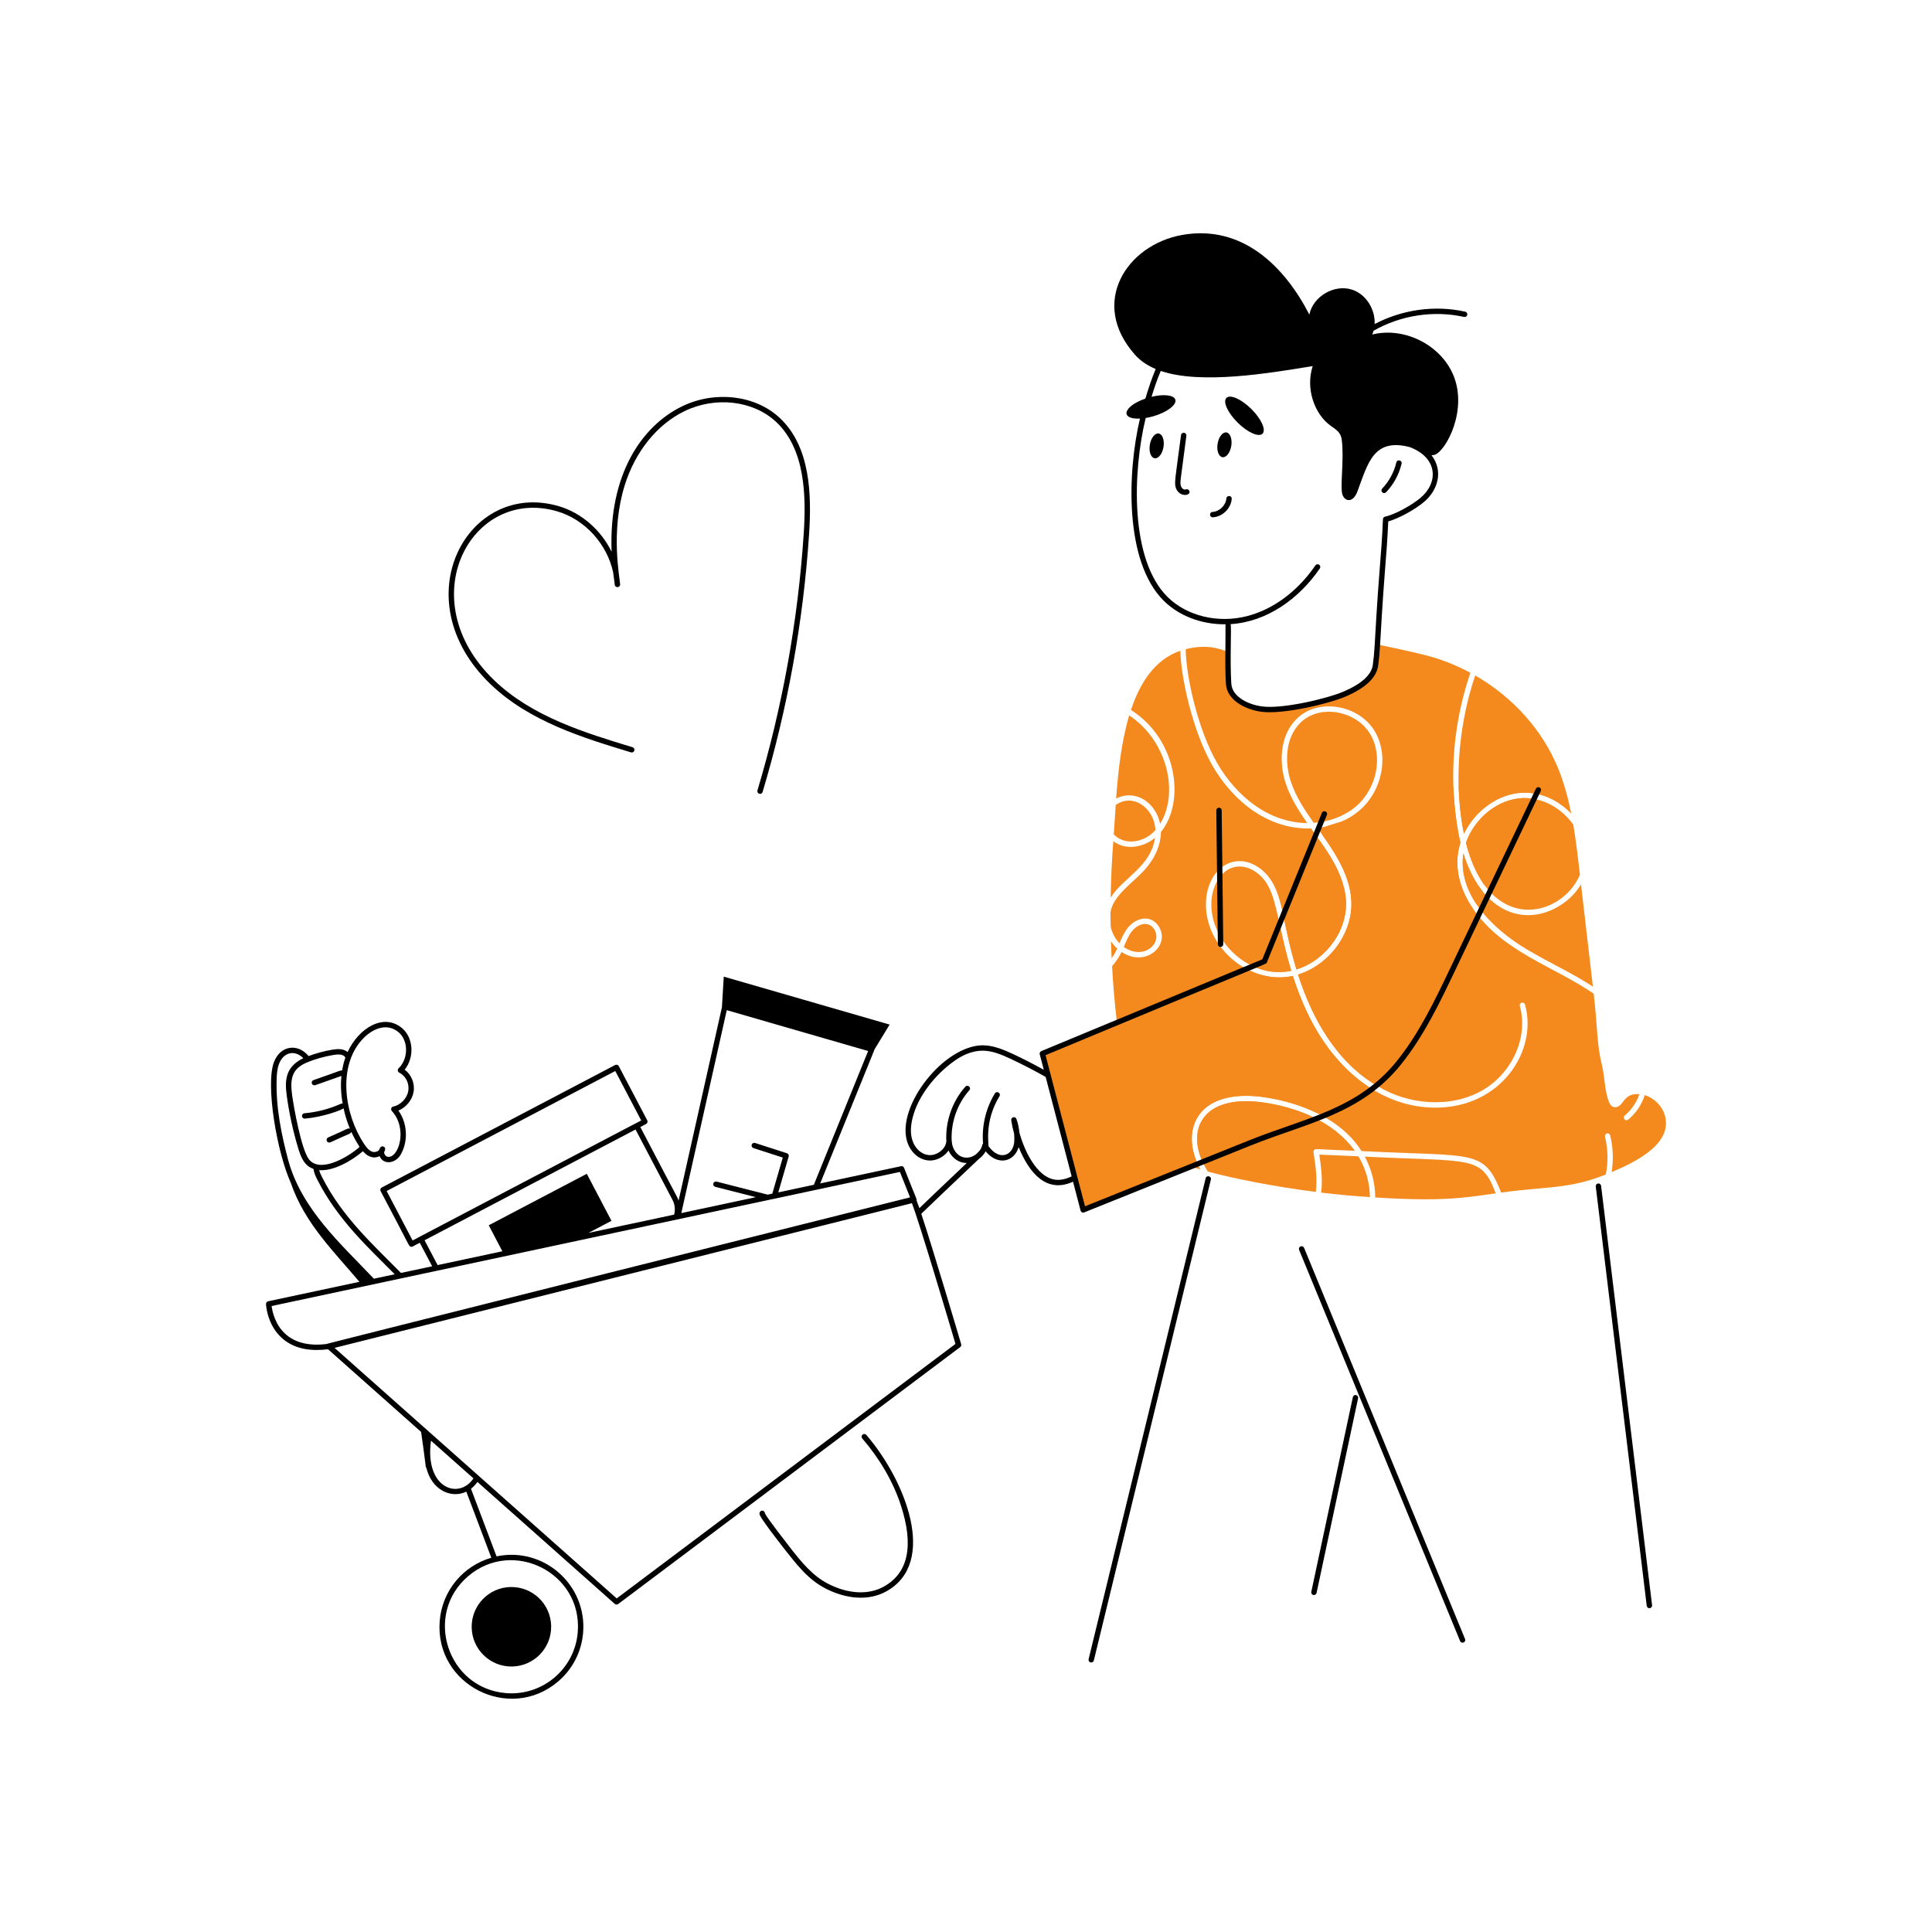
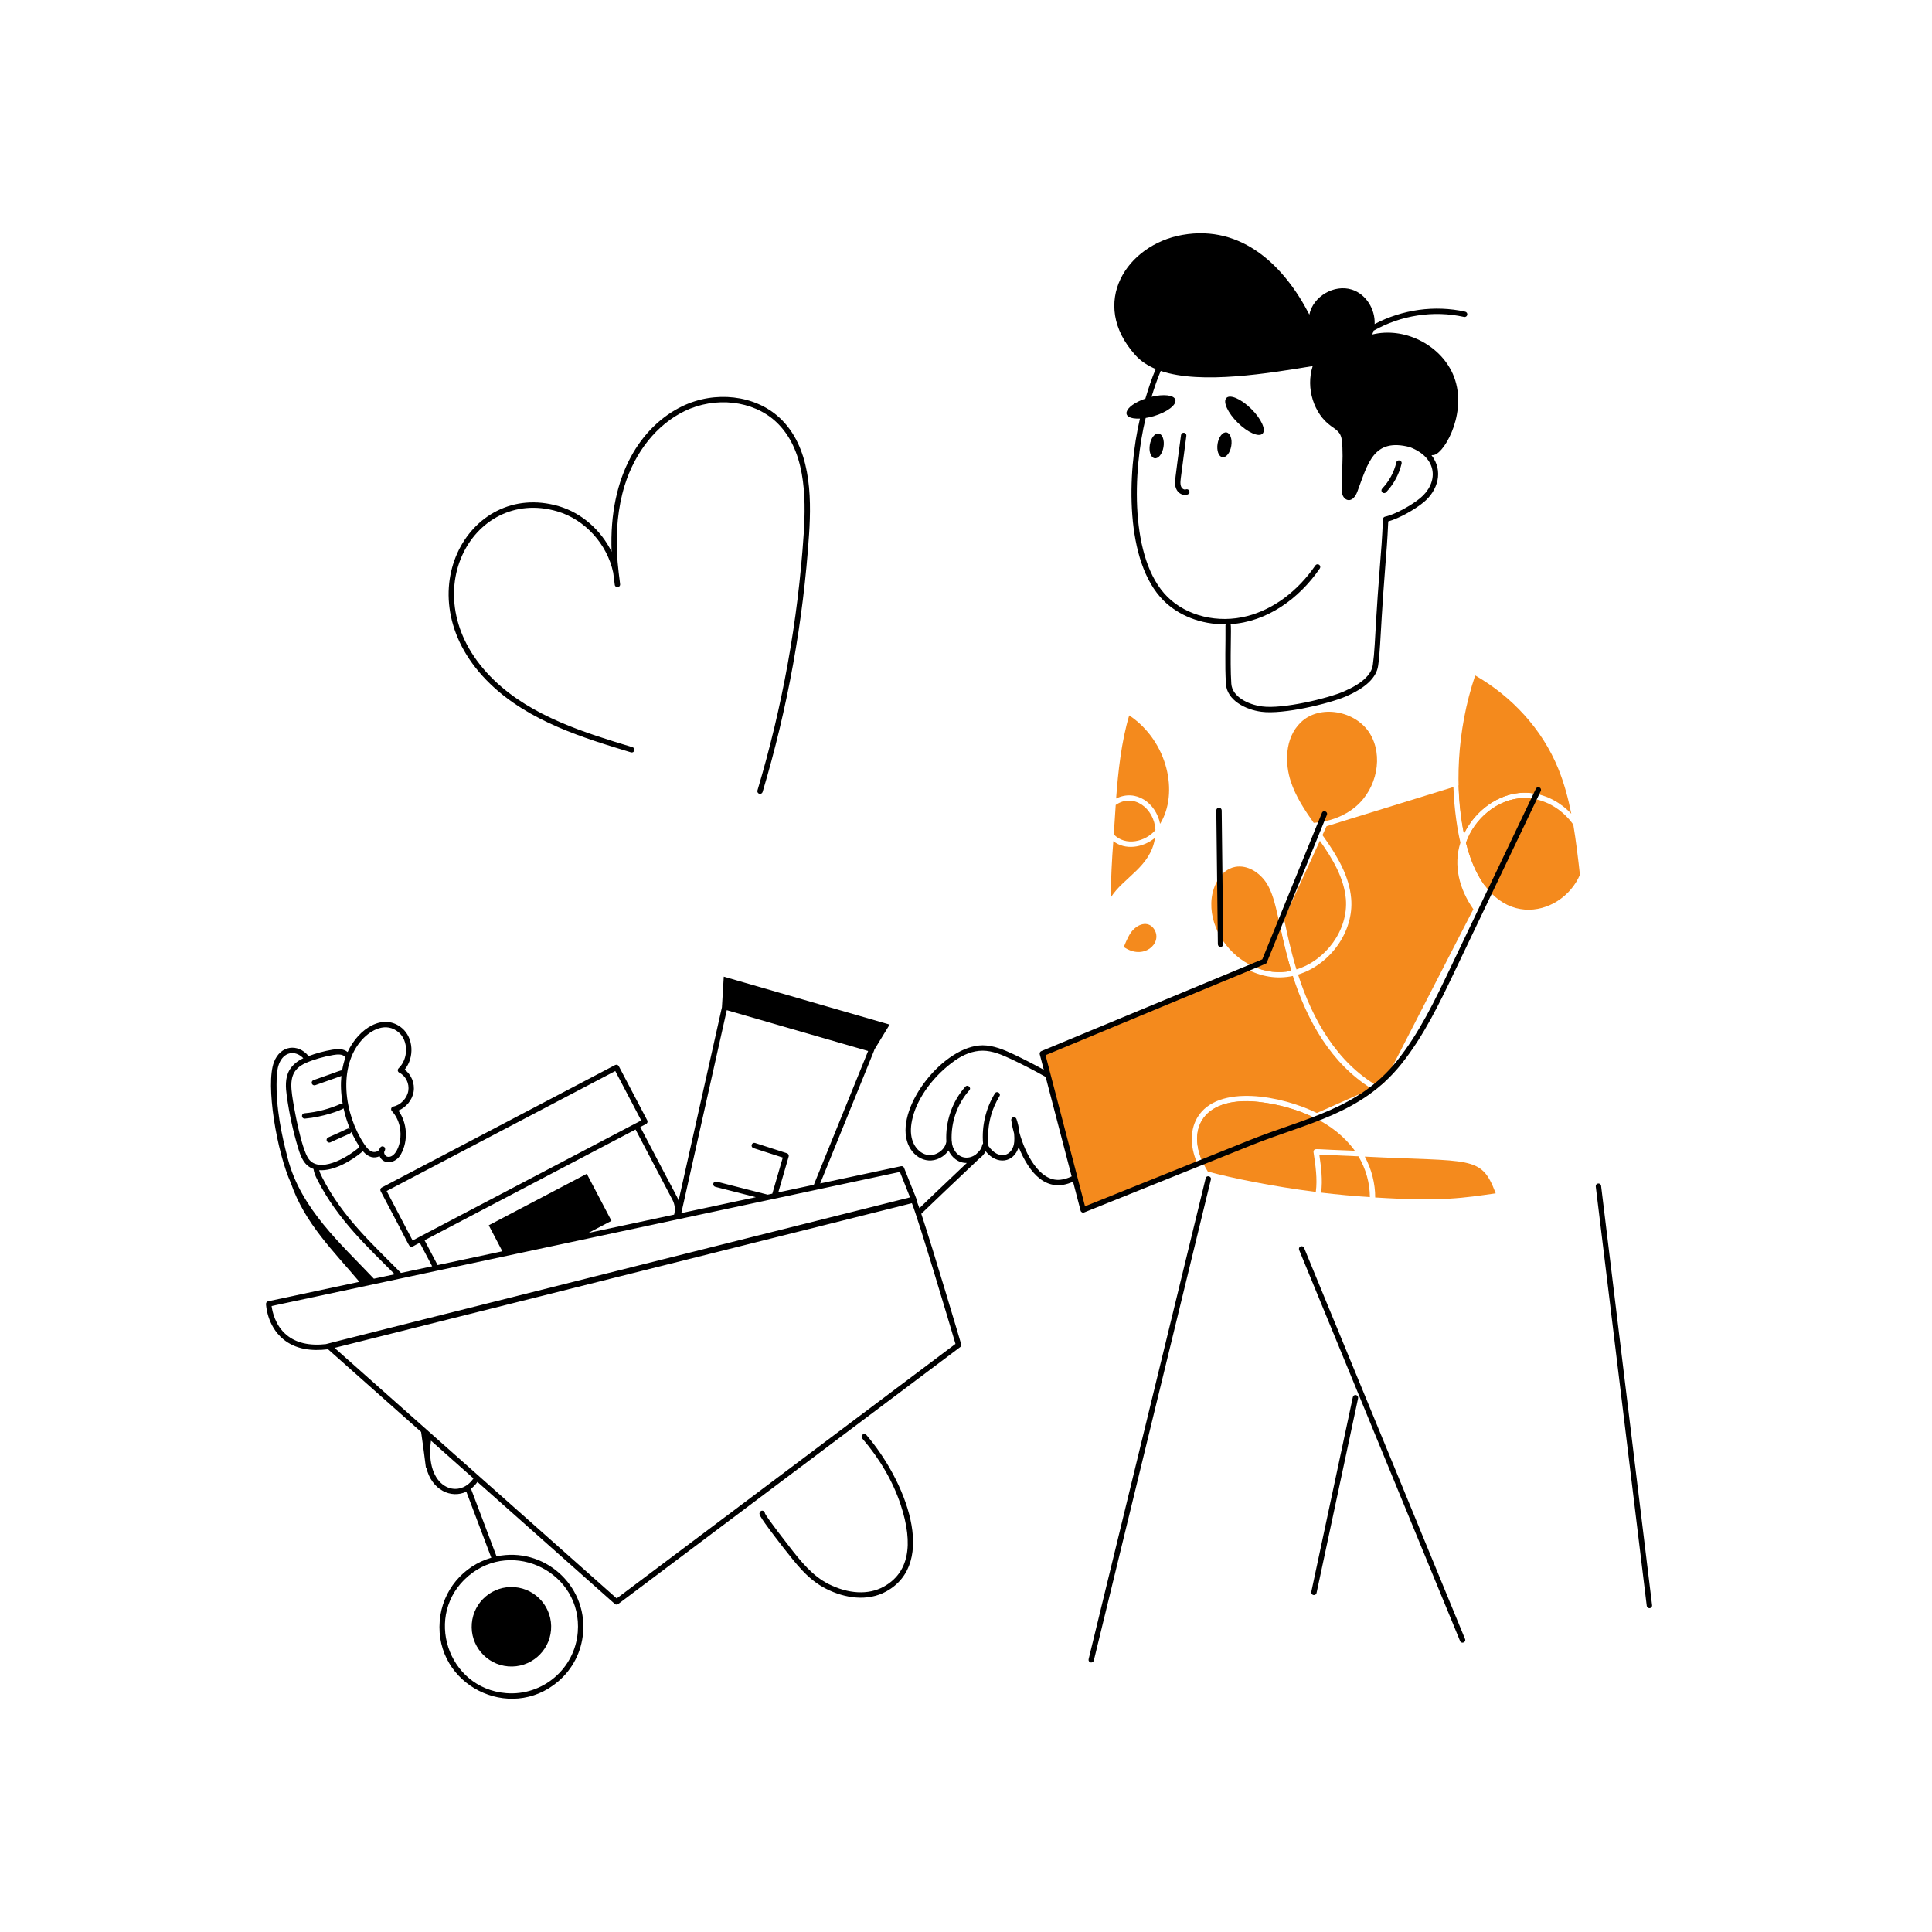
<svg xmlns="http://www.w3.org/2000/svg" width="800" zoomAndPan="magnify" viewBox="0 0 600 600" height="800" preserveAspectRatio="xMidYMid meet" version="1.0">
  <path fill="#f48a1d" d="M 344.938 278.758 C 345.023 272.902 345.293 267.062 345.754 261.227 C 349.398 264.094 354.91 263.332 358.707 260.195 C 357.332 269.301 348.844 272.477 344.938 278.758 Z M 344.938 278.758 " fill-opacity="1" fill-rule="nonzero" />
  <path fill="#f48a1d" d="M 345.895 259.129 C 346.09 256.379 346.266 253.273 346.496 249.992 C 351.996 246.145 358.496 251.031 358.832 257.766 C 355.773 261.426 349.527 262.914 345.895 259.129 Z M 345.895 259.129 " fill-opacity="1" fill-rule="nonzero" />
  <path fill="#f48a1d" d="M 346.621 247.988 C 347.242 239.684 348.238 230.332 350.688 222.168 C 362.723 230.211 366.141 246.359 360.285 255.848 C 358.973 249.379 352.824 244.938 346.621 247.988 Z M 346.621 247.988 " fill-opacity="1" fill-rule="nonzero" />
  <path fill="#f48a1d" d="M 421.027 250.508 C 417.477 253.488 412.863 255.211 407.984 255.547 C 405.129 251.52 402.395 247.332 400.867 242.699 C 399.094 237.34 398.828 229.32 403.957 224.352 C 409.887 218.609 421.047 220.707 425.41 227.777 C 429.668 234.66 427.699 244.863 421.027 250.508 Z M 421.027 250.508 " fill-opacity="1" fill-rule="nonzero" />
-   <path fill="#f48a1d" d="M 345.238 297.566 C 345.133 295.809 345.062 294.051 345.023 292.297 C 345.559 293.129 346.215 293.91 346.961 294.586 C 346.648 295.34 346.012 296.508 345.238 297.566 Z M 345.238 297.566 " fill-opacity="1" fill-rule="nonzero" />
  <path fill="#f48a1d" d="M 349 294.09 C 349.207 293.625 350.094 291.281 351.113 289.758 C 353.086 286.871 356.656 285.719 358.492 288.656 C 361.137 292.984 355.105 298.375 349 294.09 Z M 349 294.09 " fill-opacity="1" fill-rule="nonzero" />
  <path fill="#f48a1d" d="M 407.93 357.828 C 408.535 361.891 409.172 366.078 408.641 370.16 C 395.219 368.465 382.527 365.852 375.102 363.844 C 366.918 350.645 374.137 339.66 392.246 342.391 C 403.164 343.98 414.23 348.348 420.762 357.383 C 408.359 356.961 408.645 356.617 408.125 357.137 C 407.965 357.332 407.895 357.578 407.93 357.828 Z M 407.93 357.828 " fill-opacity="1" fill-rule="nonzero" />
  <path fill="#f48a1d" d="M 421.879 359.105 C 424.219 363.043 425.426 367.516 425.426 371.773 C 420.371 371.438 415.332 370.977 410.289 370.375 C 410.805 366.418 410.289 362.441 409.723 358.574 Z M 421.879 359.105 " fill-opacity="1" fill-rule="nonzero" />
  <path fill="#f48a1d" d="M 464.43 370.41 C 464.449 370.48 464.484 370.531 464.5 370.605 C 454.648 371.984 448.133 373.207 427.078 371.883 C 427.094 367.605 425.996 363.188 423.848 359.195 C 457.047 360.879 459.973 358.676 464.43 370.41 Z M 464.43 370.41 " fill-opacity="1" fill-rule="nonzero" />
-   <path fill="#f48a1d" d="M 490.996 274.656 C 492.238 285.234 493.461 295.809 494.688 306.402 C 488.102 302.086 481.09 298.957 474.191 294.852 C 463.281 288.348 452.59 277.637 454.457 265.023 C 460.508 284.293 474.324 287.824 484.766 281.027 C 487.375 279.344 489.504 277.141 490.996 274.656 Z M 490.996 274.656 " fill-opacity="1" fill-rule="nonzero" />
  <path fill="#f48a1d" d="M 488.598 256.098 C 489.387 260.695 490.191 267.328 490.656 271.676 C 484.988 284.984 462.461 290.492 455.273 261.738 C 457.898 254.145 465.156 248.074 473.07 247.844 C 473.801 247.828 474.527 247.863 475.254 247.953 L 475.273 247.953 C 480.664 248.52 485.555 251.773 488.598 256.098 Z M 488.598 256.098 " fill-opacity="1" fill-rule="nonzero" />
  <path fill="#f48a1d" d="M 458.133 209.766 C 469.539 216.312 478.93 226.445 483.914 238.672 C 485.762 243.215 487.02 247.934 487.977 252.727 C 484.66 249.211 480.453 246.992 476.07 246.371 C 475.059 246.211 474.047 246.141 473.02 246.176 C 465.266 246.406 458.059 251.801 454.652 258.918 C 451.789 245.57 452.254 227.145 458.133 209.766 Z M 458.133 209.766 " fill-opacity="1" fill-rule="nonzero" />
  <path fill="#f48a1d" d="M 401.012 301.488 C 397.195 302.301 393.016 301.895 389.086 300.066 L 389.066 300.066 C 381.855 296.789 375.961 288.91 376.184 280.441 C 376.293 275.562 378.883 270.148 383.566 269.227 C 387.453 268.508 391.199 270.984 393.328 274.25 C 396.719 279.52 397.062 288.516 401.012 301.488 Z M 401.012 301.488 " fill-opacity="1" fill-rule="nonzero" />
-   <path fill="#f48a1d" d="M 500.504 364.004 C 501.109 360.348 500.984 356.445 500.062 352.609 C 499.957 352.168 499.512 351.883 499.07 351.988 C 498.605 352.113 498.34 352.559 498.449 353 C 499.406 356.977 499.457 361.023 498.695 364.75 C 487.297 369.309 480.387 368.43 466.203 370.355 C 460.746 356.707 458.066 359.293 422.836 357.473 C 416.586 347.605 404.32 342.457 392.477 340.738 C 372.68 337.793 365.781 350.176 372.777 363.168 C 367.582 361.719 361.664 359.148 357.164 355.805 C 349.641 350.215 350.578 341.539 349.09 332.879 C 347.234 322.051 345.957 310.977 345.363 300.051 C 347.027 298.215 347.707 296.785 348.324 295.648 C 355.828 300.605 363.5 293.59 359.914 287.789 C 357.508 283.875 352.496 284.738 349.727 288.836 C 348.859 290.133 348.254 291.551 347.668 292.934 C 346.285 291.516 345.344 289.688 344.938 287.754 C 344.883 286.227 344.867 284.719 344.883 283.191 C 345.855 277.945 351.641 274.344 355.371 270.258 C 358.688 266.617 360.516 262.395 360.535 258.367 C 368.117 249.133 365.746 229.719 351.234 220.48 C 354.094 211.84 358.758 204.777 366.566 202.098 C 366.766 210.621 370.406 227.195 376.609 237.891 C 383.18 249.188 394.188 257.715 407.148 257.266 C 411.559 263.531 417.242 270.645 417.973 279.219 C 418.766 288.805 411.738 298.262 402.625 301.062 C 398.332 286.859 398.574 279.305 394.73 273.344 C 392.422 269.797 387.984 266.637 383.246 267.594 C 373.824 269.461 370.324 285.664 381.418 296.715 C 386.602 301.84 394.074 304.699 401.508 303.086 C 402.98 307.68 404.773 312.277 407.043 316.676 C 415 332.062 428.738 343.988 445.832 343.988 C 466.262 343.988 477.621 326.219 473.605 311.977 C 473.48 311.531 473.02 311.266 472.574 311.391 C 472.133 311.512 471.867 311.977 471.988 312.418 C 474.723 322.09 469.629 333.395 460.152 338.734 C 450.258 344.301 437.16 343.031 427.84 337.297 C 415.18 329.938 407.602 316.602 403.121 302.66 C 413.059 299.602 420.5 289.371 419.625 279.074 C 418.945 270.883 413.938 263.781 409.102 257.125 C 410.059 257.02 411.02 256.879 411.957 256.645 L 411.977 256.594 L 416.52 255.191 C 416.535 255.191 416.535 255.172 416.555 255.172 C 418.578 254.32 420.441 253.168 422.09 251.785 C 429.383 245.625 431.496 234.465 426.828 226.906 C 421.895 218.887 409.449 216.695 402.801 223.145 C 397.105 228.645 397.355 237.41 399.27 243.23 C 400.762 247.723 403.301 251.766 405.98 255.617 C 394.055 255.477 384.098 247.453 378.047 237.055 C 371.945 226.535 368.312 209.859 368.234 201.602 C 374.613 200.02 378.438 201.34 381.383 202.438 C 381.348 205.773 381.348 209.109 381.562 212.391 C 381.883 217.109 387.543 219.648 391.855 220.215 C 398.41 221.109 412.656 217.688 417.691 215.496 C 421.543 213.828 426.562 210.988 427.168 206.625 C 427.469 204.496 427.645 202.328 427.77 200.164 C 435.578 201.707 442.41 203.359 444.324 203.91 C 448.586 205.133 452.719 206.82 456.641 208.949 C 452.754 220.34 450.945 232.391 451.371 244.422 C 451.605 251.379 452.66 258.117 453.555 261.688 C 451.254 268.77 453.25 276.219 457.562 282.359 C 466.879 295.691 482.43 300.031 494.934 308.586 C 496.121 318.777 495.883 324.297 497.438 330.5 C 498.395 334.352 498.27 338.734 499.742 342.391 C 500.359 344.008 502.059 344.488 503.504 342.852 C 504.453 341.77 505.379 339.488 509.129 339.801 C 508.227 342.441 506.68 344.68 504.605 346.418 C 503.777 347.082 504.77 348.395 505.668 347.695 C 508.066 345.707 509.805 343.137 510.797 340.102 C 513.691 340.988 516.121 343.367 516.992 346.258 C 519.672 355.023 508.227 360.793 500.504 364.004 Z M 500.504 364.004 " fill-opacity="1" fill-rule="nonzero" />
  <path fill="#f48a1d" d="M 406.973 346.543 C 396.945 350.961 384.898 356.25 373.613 361.109 C 371.562 357.012 371.008 351.738 373.293 347.91 C 378.898 338.555 397.059 342.07 406.973 346.543 Z M 406.973 346.543 " fill-opacity="1" fill-rule="nonzero" />
  <path fill="#f48a1d" d="M 389.086 300.066 L 392.652 298.578 L 397.586 287.879 C 398.508 292.207 399.59 296.82 401.012 301.488 C 397.195 302.301 393.016 301.895 389.086 300.066 Z M 389.086 300.066 " fill-opacity="1" fill-rule="nonzero" />
  <path fill="#f48a1d" d="M 402.625 301.062 C 400.68 294.625 399.699 289.68 398.758 285.324 L 409.898 261.117 C 413.77 266.582 417.406 272.582 417.973 279.219 C 418.766 288.805 411.738 298.262 402.625 301.062 Z M 402.625 301.062 " fill-opacity="1" fill-rule="nonzero" />
  <path fill="#f48a1d" d="M 425.977 338.113 C 422.32 339.746 416.27 342.441 408.977 345.656 C 398.184 340.324 378.227 336.434 371.855 347.039 C 369.227 351.473 369.828 357.148 372.066 361.766 C 370.473 362.461 335.992 377.379 336.402 375.75 C 337.094 373 323.715 327.199 323.715 327.199 C 410.59 291.121 380.578 303.586 387.082 300.883 C 391.496 303.27 396.523 304.168 401.508 303.086 C 406 317.109 413.426 330.305 425.977 338.113 Z M 425.977 338.113 " fill-opacity="1" fill-rule="nonzero" />
  <path fill="#f48a1d" d="M 457.562 282.359 L 429.738 336.445 C 429.738 336.445 429.066 336.746 427.84 337.297 C 415.18 329.938 407.602 316.602 403.121 302.66 C 413.059 299.602 420.5 289.371 419.625 279.074 C 419.039 272.031 415.242 265.785 411.23 260.09 C 411.055 259.84 410.895 259.609 410.699 259.359 C 410.781 259.184 412.059 256.414 411.977 256.594 L 416.52 255.191 C 416.535 255.191 416.535 255.172 416.555 255.172 L 451.371 244.422 C 451.605 251.379 452.66 258.117 453.555 261.688 C 451.254 268.77 453.25 276.219 457.562 282.359 Z M 457.562 282.359 " fill-opacity="1" fill-rule="nonzero" />
-   <path fill="#f48a1d" d="M 454.457 265.023 C 455.699 268.98 457.562 273.273 460.422 276.824 L 458.434 280.672 C 454.863 275.266 453.762 269.727 454.457 265.023 Z M 454.457 265.023 " fill-opacity="1" fill-rule="nonzero" />
  <path fill="#f48a1d" d="M 473.07 247.844 C 473.801 247.828 474.527 247.863 475.254 247.953 L 461.254 275.191 C 458.168 271.09 456.34 265.996 455.273 261.738 C 457.898 254.145 465.156 248.074 473.07 247.844 Z M 473.07 247.844 " fill-opacity="1" fill-rule="nonzero" />
  <path fill="#f48a1d" d="M 481.945 234.961 L 476.07 246.371 C 475.059 246.211 474.047 246.141 473.02 246.176 C 465.266 246.406 458.059 251.801 454.652 258.918 C 453.996 255.863 453.176 249.734 453.004 243.906 Z M 481.945 234.961 " fill-opacity="1" fill-rule="nonzero" />
  <path fill="#000000" d="M 235.234 245.473 C 235.102 245.914 235.355 246.379 235.797 246.512 C 236.227 246.645 236.699 246.402 236.836 245.953 C 244.617 219.934 249.473 192.996 251.266 165.891 C 252.07 153.727 251.746 138.617 242.02 129.664 C 234.441 122.688 222.043 121.25 211.875 126.168 C 199.234 132.293 188.992 147.441 189.941 171.355 C 186.676 164.68 180.676 159.293 173.516 157.195 C 145.242 148.918 124.883 186 152.262 212.414 C 164.34 224.066 181.137 229.16 195.957 233.652 C 196.406 233.789 196.867 233.535 197 233.098 C 197.133 232.656 196.887 232.188 196.445 232.055 C 181.801 227.617 165.207 222.586 153.422 211.211 C 127.312 186.02 146.438 150.996 173.047 158.801 C 181.719 161.34 188.57 169.023 190.434 177.82 C 190.57 179.066 190.734 180.34 190.922 181.629 C 191.07 182.66 192.629 182.527 192.582 181.469 C 192.488 179.406 189.551 165.141 193.98 150.809 C 197.25 140.258 204.035 131.824 212.602 127.676 C 222.164 123.043 233.797 124.371 240.891 130.895 C 250.094 139.367 250.379 153.988 249.598 165.781 C 247.816 192.762 242.984 219.574 235.234 245.473 Z M 235.234 245.473 " fill-opacity="1" fill-rule="nonzero" />
  <path fill="#000000" d="M 274.371 492.789 C 269.688 495.352 263.473 495.039 257.309 491.926 C 252.422 489.453 248.867 485.148 245.051 480.191 C 244.918 480.012 238.328 471.602 237.551 469.98 C 237.547 469.309 236.766 468.898 236.215 469.32 C 236.035 469.453 235.902 469.691 235.871 469.914 C 235.805 470.41 235.734 470.926 243.434 480.836 C 247.223 485.594 250.77 490.488 256.555 493.414 C 262.453 496.395 269.445 497.391 275.172 494.258 C 291.41 485.383 281.16 459.676 269.047 445.629 C 268.746 445.281 268.219 445.242 267.867 445.543 C 267.52 445.844 267.48 446.371 267.781 446.723 C 273.207 453.012 277.32 460.098 279.684 467.227 C 283.906 479.953 282.121 488.559 274.371 492.789 Z M 274.371 492.789 " fill-opacity="1" fill-rule="nonzero" />
  <path fill="#000000" d="M 101.875 419.027 L 130.777 444.695 C 131.328 448.387 131.801 452.09 132.266 455.781 C 132.305 455.758 132.336 455.73 132.375 455.707 C 134.031 462.832 140.207 465.492 144.82 463.242 L 152.582 483.766 C 143.844 486.305 137.32 493.953 136.559 503.402 C 134.945 523.293 158.293 534.988 173.297 522.227 C 177.844 518.359 180.613 512.957 181.094 507.008 C 182.293 492.219 168.895 480.266 154.207 483.344 L 146.27 462.344 C 147.016 461.77 147.684 461.055 148.27 460.227 L 190.926 498.105 C 191.223 498.367 191.664 498.387 191.98 498.148 L 298.203 418.348 C 298.48 418.141 298.598 417.777 298.5 417.445 C 298.082 416.031 289.91 388.387 286.113 376.953 C 287.906 375.184 297.102 366.453 304.02 359.902 C 304.883 359.285 305.609 358.484 306.102 357.547 C 309.637 361.941 314.855 361.117 316.352 356.246 C 319.688 364.477 325.125 370.695 333.238 366.984 L 335.586 375.965 C 335.711 376.441 336.227 376.719 336.703 376.527 L 388.617 355.668 C 405.922 348.723 422.715 346.035 435.172 330.48 C 442.211 321.688 447.113 311.422 451.848 301.492 L 478.496 245.66 C 478.695 245.242 478.52 244.742 478.102 244.543 C 477.688 244.344 477.188 244.52 476.988 244.938 L 450.34 300.773 C 445.645 310.617 440.789 320.793 433.867 329.434 C 421.758 344.555 405.164 347.223 387.992 354.121 L 336.961 374.625 C 335.531 369.148 328.16 340.938 324.703 327.695 C 397.492 297.367 393.188 299.5 393.434 298.887 L 412.074 253.082 C 412.496 252.059 410.945 251.43 410.531 252.453 L 392.016 297.934 L 323.391 326.434 C 323.008 326.59 322.797 327.012 322.902 327.414 L 324.16 332.23 C 321.152 330.57 318.02 328.945 314.75 327.402 C 311.762 326.008 308.562 324.645 305.195 324.625 C 293.145 324.707 278.508 343.305 281.652 354.289 C 283.059 359.332 288.164 362.176 292.633 359.199 C 293.422 358.676 294.078 358.023 294.57 357.297 C 295.578 359.5 297.645 361.211 300.258 361.164 C 290.887 370.039 287.082 373.684 285.527 375.211 C 285.164 374.156 284.867 373.34 284.645 372.801 C 284.746 372.285 284.773 372.895 280.766 362.68 C 280.617 362.305 280.223 362.082 279.816 362.176 L 254.719 367.531 C 272.719 323.098 271.469 326.363 271.531 325.988 L 276.285 318.191 L 224.773 303.305 L 224.199 312.82 L 210.738 372.883 C 210.176 371.297 211.258 373.766 198.855 350.008 L 200.656 349.062 C 201.062 348.848 201.219 348.344 201.008 347.934 L 192.172 331.102 C 191.957 330.695 191.449 330.543 191.043 330.75 L 118.562 368.793 C 118.152 369.008 117.996 369.512 118.211 369.922 C 127.512 387.445 126.91 386.969 127.535 387.164 C 128.098 387.348 128.363 386.922 130.371 385.953 L 134.211 393.254 L 124.52 395.32 C 116.016 386.664 106.395 378.125 100.055 365.641 C 99.59 364.746 99.301 364.09 99.133 363.402 C 103.613 363.766 109.379 360.406 112.699 357.52 C 114.457 359.555 116.297 359.812 117.883 359.062 C 119.102 361.895 122.902 361.395 124.516 358.453 C 126.852 354.207 126.48 348.711 123.73 344.902 C 126.109 343.922 128.004 341.652 128.441 339.102 C 128.891 336.453 127.75 333.711 125.672 332.191 C 128.766 328.395 128.418 322.305 124.871 319.309 C 119.168 314.484 111.387 319.262 107.957 326.719 C 106.645 325.609 104.766 325.73 103.238 325.984 C 100.703 326.406 98.098 327.117 95.836 327.973 C 92.523 323.945 87.059 324.605 85.082 329.848 C 82.43 336.777 85.926 357.688 90.359 367.465 C 94.625 379.93 103.715 388.672 111.609 398.078 L 83.273 404.125 C 82.875 404.207 82.598 404.566 82.613 404.973 C 82.621 405.242 82.91 411.648 87.875 415.828 C 91.746 419.086 96.812 419.652 101.875 419.027 Z M 179.43 506.875 C 178.508 518.258 168.547 526.73 157.156 525.812 C 138.918 524.332 131.441 501.352 145.438 489.457 C 159.332 477.645 180.918 488.48 179.43 506.875 Z M 299.762 359.496 C 297.277 359.277 295.66 356.723 295.59 354.48 C 295.586 354.422 295.562 354.367 295.551 354.309 C 295.266 348.633 297.254 342.84 301.035 338.598 C 301.77 337.777 300.531 336.66 299.789 337.488 C 295.684 342.09 293.543 348.387 293.895 354.547 C 293.711 355.812 292.93 356.996 291.707 357.809 C 288.176 360.16 284.348 357.73 283.258 353.836 C 282.699 351.875 282.773 349.59 283.496 346.844 C 285.137 340.586 290.125 333.898 296.516 329.387 C 299.09 327.566 302.066 326.297 305.184 326.297 C 308.215 326.312 311.105 327.543 314.039 328.914 C 317.773 330.672 321.363 332.535 324.738 334.445 L 332.809 365.336 C 331.66 365.895 330.395 366.285 329.289 366.383 C 322.766 367.086 318.316 358.066 316.59 351.75 C 316.434 350.207 316.109 348.738 315.664 347.5 C 315.516 347.094 315.098 346.871 314.672 346.973 C 314.254 347.078 313.988 347.484 314.051 347.91 C 314.281 349.43 314.574 350.789 314.941 352.059 C 315.027 353.027 315.043 353.844 314.984 354.555 C 314.66 358.887 310.344 360.684 306.98 355.922 C 307.109 355.395 305.652 348.203 310.391 340.449 C 310.965 339.508 309.539 338.633 308.965 339.578 C 306.125 344.23 304.844 349.738 305.301 355.16 C 305.176 355.277 305.082 355.426 305.043 355.598 C 304.734 357.086 303.867 357.746 302.984 358.586 C 302.035 359.246 300.891 359.613 299.762 359.496 Z M 133.848 447.418 L 147.039 459.133 C 142.453 465.906 131.809 462.176 133.848 447.418 Z M 191.523 496.402 C 191.34 496.238 139.941 450.59 103.898 418.594 L 283.199 373.664 C 285.375 379.109 294.977 411.426 296.734 417.363 Z M 252.746 367.945 L 241.703 370.305 L 244.93 359.176 C 245.055 358.742 244.812 358.289 244.383 358.148 L 234.5 354.957 C 234.062 354.812 233.59 355.055 233.449 355.496 C 233.309 355.934 233.551 356.406 233.988 356.547 L 243.102 359.492 L 239.848 370.699 L 238.406 371.008 L 222.543 366.957 C 222.09 366.84 221.641 367.113 221.527 367.559 C 221.414 368.008 221.684 368.461 222.129 368.574 L 234.73 371.793 C 228.473 373.129 216.828 375.617 211.586 376.738 L 225.707 313.715 L 269.605 326.398 Z M 128.137 385.238 L 120.078 369.883 L 191.082 332.617 L 199.137 347.969 L 197.371 348.898 C 197.359 348.902 197.348 348.902 197.336 348.906 L 130.332 384.078 C 130.32 384.082 130.312 384.094 130.301 384.102 Z M 197.375 350.781 L 208.836 372.605 C 209.594 374.051 209.773 375.672 209.352 377.215 C 206.621 377.797 219.211 375.109 182.738 382.895 L 189.898 379.141 L 182.234 364.535 L 151.785 380.523 L 156.012 388.594 L 135.902 392.883 L 131.852 385.176 Z M 112.477 322.84 C 115.285 319.758 119.93 317.32 123.793 320.582 C 126.895 323.207 126.859 328.84 123.789 331.77 C 123.375 332.168 123.473 332.867 123.996 333.121 C 126.012 334.117 127.188 336.512 126.793 338.82 C 126.398 341.117 124.402 343.195 122.141 343.648 C 121.5 343.777 121.25 344.555 121.688 345.031 C 126.738 350.551 123.781 359.809 120.406 359.25 C 119.758 359.141 119.254 358.406 119.309 357.777 C 119.68 357.125 119.812 356.391 119.125 356.086 C 118.441 355.773 117.961 356.379 117.742 357.117 C 117.293 357.668 116.348 357.91 115.645 357.684 C 114.582 357.344 113.801 356.344 113.113 355.316 C 106.922 346.059 104.805 331.25 112.477 322.84 Z M 103.516 327.633 C 104.727 327.434 106.227 327.297 107.004 328.09 C 107.105 328.191 107.18 328.332 107.258 328.465 C 106.809 329.734 106.469 331.074 106.242 332.477 C 105.715 332.309 106.148 332.398 97.352 335.438 C 96.918 335.59 96.691 336.07 96.844 336.504 C 97 336.941 97.48 337.164 97.91 337.012 L 106.02 334.141 C 105.77 336.742 105.84 339.375 106.414 342.734 C 106.246 342.699 106.07 342.699 105.898 342.773 C 102.297 344.391 98.473 345.387 94.543 345.734 C 93.461 345.828 93.566 347.473 94.691 347.398 C 100.422 346.891 105.816 344.824 106.703 344.215 C 107.172 346.398 107.828 348.516 108.676 350.539 C 108.008 350.207 108.008 350.625 101.914 353.246 C 101.492 353.434 101.305 353.93 101.496 354.348 C 101.684 354.77 102.176 354.957 102.598 354.766 C 108.574 351.945 108.902 352.203 109.102 351.5 C 109.816 353.066 110.637 354.574 111.574 356.004 C 111.559 356.113 111.551 356.23 111.527 356.332 C 107.41 359.863 99.078 364.355 95.855 359.91 C 93.57 356.742 91.262 344.086 90.719 340.094 C 90.074 335.398 90.473 332.07 95.051 330.078 C 97.434 329.031 100.598 328.117 103.516 327.633 Z M 85.918 335.121 C 85.961 333.66 86.059 331.969 86.641 330.441 C 88.074 326.645 91.613 326 94.199 328.641 C 92.281 329.52 90.734 330.84 89.852 332.402 C 88.465 334.898 88.715 337.797 89.062 340.32 C 89.809 345.801 90.996 351.25 92.586 356.527 C 93.477 359.449 94.48 362.012 97.363 363.027 C 97.527 364.188 97.906 365.133 98.566 366.402 C 104.902 378.875 114.488 387.547 122.582 395.734 C 122.406 395.77 115.738 397.195 116.109 397.117 C 105.949 386.371 93.469 375.41 89.402 359.906 C 87.512 352.68 85.621 344.086 85.918 335.121 Z M 88.965 414.562 C 85.457 411.621 84.566 407.277 84.352 405.602 C 237.684 372.875 245.508 371.203 279.477 363.953 L 282.625 371.852 C 282.449 371.895 89.168 420.324 101.34 417.418 C 96.082 418.016 91.926 417.051 88.965 414.562 Z M 88.965 414.562 " fill-opacity="1" fill-rule="nonzero" />
  <path fill="#000000" d="M 157.828 517.512 C 164.625 518.059 170.578 512.996 171.129 506.203 C 171.68 499.406 166.617 493.453 159.82 492.902 C 153.027 492.352 147.074 497.414 146.523 504.211 C 145.973 511.004 151.035 516.961 157.828 517.512 Z M 157.828 517.512 " fill-opacity="1" fill-rule="nonzero" />
  <path fill="#000000" d="M 374.426 365.934 L 338.078 515.273 C 337.969 515.719 338.242 516.172 338.691 516.281 C 339.113 516.391 339.586 516.129 339.699 515.668 L 376.047 366.328 C 376.305 365.262 374.688 364.844 374.426 365.934 Z M 374.426 365.934 " fill-opacity="1" fill-rule="nonzero" />
  <path fill="#000000" d="M 420.137 433.895 L 407.238 494.352 C 407.141 494.801 407.43 495.246 407.879 495.34 C 408.301 495.441 408.77 495.168 408.871 494.699 L 421.77 434.242 C 421.863 433.789 421.578 433.348 421.125 433.25 C 420.672 433.141 420.23 433.445 420.137 433.895 Z M 420.137 433.895 " fill-opacity="1" fill-rule="nonzero" />
  <path fill="#000000" d="M 454.98 509 L 405 387.539 C 404.824 387.113 404.34 386.914 403.91 387.082 C 403.48 387.262 403.281 387.746 403.453 388.172 L 453.438 509.633 C 453.855 510.656 455.402 510.02 454.98 509 Z M 454.98 509 " fill-opacity="1" fill-rule="nonzero" />
  <path fill="#000000" d="M 433.648 143.613 C 432.926 146.66 431.406 149.465 429.254 151.727 C 428.934 152.059 428.945 152.586 429.281 152.906 C 429.617 153.227 430.145 153.211 430.461 152.879 C 432.82 150.402 434.484 147.332 435.273 144 C 435.527 142.926 433.898 142.531 433.648 143.613 Z M 433.648 143.613 " fill-opacity="1" fill-rule="nonzero" />
  <path fill="#000000" d="M 380.875 123.578 C 379.711 124.758 381.277 128.195 384.379 131.262 C 387.477 134.328 390.934 135.855 392.098 134.676 C 393.262 133.496 391.695 130.059 388.594 126.996 C 385.496 123.93 382.039 122.402 380.875 123.578 Z M 380.875 123.578 " fill-opacity="1" fill-rule="nonzero" />
  <path fill="#000000" d="M 379.625 141.984 C 380.797 142.176 382.031 140.613 382.383 138.488 C 382.734 136.367 382.066 134.492 380.895 134.297 C 379.723 134.102 378.484 135.668 378.137 137.789 C 377.785 139.91 378.453 141.789 379.625 141.984 Z M 379.625 141.984 " fill-opacity="1" fill-rule="nonzero" />
  <path fill="#000000" d="M 359.848 134.633 C 358.676 134.441 357.438 136.004 357.09 138.125 C 356.738 140.25 357.406 142.125 358.578 142.32 C 359.75 142.512 360.984 140.949 361.336 138.828 C 361.688 136.707 361.02 134.828 359.848 134.633 Z M 359.848 134.633 " fill-opacity="1" fill-rule="nonzero" />
  <path fill="#000000" d="M 368.254 151.996 C 368.078 152.07 367.875 152.059 367.648 151.969 C 366.363 151.441 366.547 149.73 366.723 148.387 L 368.438 135.336 C 368.496 134.879 368.176 134.457 367.719 134.398 C 367.25 134.34 366.84 134.66 366.781 135.117 C 364.965 148.938 364.574 150.109 365.258 151.754 C 366.406 154.512 369.996 153.988 369.348 152.441 C 369.172 152.02 368.684 151.816 368.254 151.996 Z M 368.254 151.996 " fill-opacity="1" fill-rule="nonzero" />
-   <path fill="#000000" d="M 380.859 154.801 C 380.684 156.949 378.723 158.863 376.57 158.984 C 375.496 159.039 375.539 160.652 376.617 160.652 C 376.633 160.652 376.648 160.652 376.66 160.652 C 379.652 160.488 382.281 157.922 382.52 154.938 C 382.613 153.824 380.945 153.715 380.859 154.801 Z M 380.859 154.801 " fill-opacity="1" fill-rule="nonzero" />
  <path fill="#000000" d="M 454.672 98.426 C 455.121 98.527 455.566 98.242 455.668 97.793 C 455.766 97.344 455.484 96.898 455.035 96.797 C 445.602 94.688 435.453 96.137 426.902 100.637 C 427.133 96.086 424.242 91.332 419.836 89.938 C 414.348 88.195 407.777 92.055 406.629 97.695 C 398.969 82.781 385.84 69.672 367.191 72.953 C 349.902 75.996 338.086 94.105 352.566 110.262 C 354.281 112.18 356.473 113.582 358.91 114.602 C 357.668 117.551 356.641 120.656 355.711 123.789 C 348.816 126.176 347.66 130.281 354.027 129.996 C 350.035 146.836 349.23 174.43 361.367 186.523 C 365.938 191.078 372.84 193.969 380.652 193.879 C 380.609 193.984 380.586 194.094 380.586 194.211 C 380.656 199.926 380.344 206.441 380.727 212.449 C 381.062 217.402 386.676 220.379 391.742 221.043 C 398.531 221.961 412.938 218.48 418.02 216.262 C 424.133 213.617 427.484 210.414 427.992 206.742 C 428.266 204.816 428.457 202.742 428.602 200.211 C 430.109 173.617 430.566 174.523 431.133 161.926 C 434.609 160.965 439.516 158.152 442.16 155.949 C 446.52 152.34 448.379 146.305 444.555 141.355 C 444.871 141.367 445.176 141.348 445.457 141.27 C 448.969 140.297 456.117 127.164 451.16 116.07 C 447.051 106.883 435.926 101.461 426.156 103.887 C 426.324 103.504 426.457 103.109 426.566 102.715 C 434.988 97.922 445.195 96.312 454.672 98.426 Z M 441.094 154.664 C 438.488 156.836 433.348 159.75 430.145 160.453 C 429.777 160.531 429.508 160.855 429.488 161.234 C 428.961 173.789 428.371 174.398 426.934 200.117 C 426.793 202.598 426.605 204.629 426.34 206.508 C 425.918 209.566 422.895 212.332 417.355 214.73 C 412.367 216.902 398.355 220.254 391.965 219.387 C 387.547 218.809 382.668 216.352 382.395 212.336 C 381.906 204.805 382.531 194.574 382.164 193.832 C 393.438 193.129 403.395 185.996 409.883 176.539 C 410.145 176.156 410.047 175.637 409.668 175.379 C 409.289 175.113 408.766 175.211 408.508 175.594 C 402.992 183.629 395.473 189.219 387.336 191.328 C 378.277 193.68 368.551 191.324 362.547 185.34 C 350.797 173.629 351.785 146.293 355.805 129.801 C 356.605 129.672 357.438 129.5 358.301 129.242 C 362.48 128.004 365.484 125.715 365.016 124.125 C 364.582 122.668 361.375 122.324 357.625 123.227 C 358.465 120.484 359.383 117.773 360.477 115.195 C 373.098 119.512 394.52 115.84 407.668 113.691 C 405.426 120.602 408.117 128.535 413.281 132.25 C 414.965 133.461 416.395 134.246 416.688 136.527 C 417.52 142.957 416.031 151.426 416.957 153.754 C 417.754 155.762 420.203 156.246 421.551 152.641 C 424.863 143.773 426.578 135.941 437.824 138.855 C 446.773 142.281 446.629 150.078 441.094 154.664 Z M 441.094 154.664 " fill-opacity="1" fill-rule="nonzero" />
  <path fill="#000000" d="M 378.57 250.832 C 378.566 250.832 378.562 250.832 378.559 250.832 C 378.098 250.836 377.73 251.215 377.734 251.676 L 378.219 293.258 C 378.227 293.719 378.598 294.086 379.055 294.086 C 379.059 294.086 379.062 294.086 379.066 294.086 C 379.527 294.078 379.895 293.703 379.891 293.238 L 379.406 251.656 C 379.398 251.199 379.027 250.832 378.57 250.832 Z M 378.57 250.832 " fill-opacity="1" fill-rule="nonzero" />
  <path fill="#000000" d="M 496.309 367.539 C 495.848 367.594 495.523 368.008 495.578 368.469 L 511.41 498.707 C 511.461 499.133 511.82 499.441 512.234 499.441 C 512.734 499.441 513.129 499.004 513.066 498.504 L 497.234 368.266 C 497.18 367.805 496.754 367.48 496.309 367.539 Z M 496.309 367.539 " fill-opacity="1" fill-rule="nonzero" />
</svg>